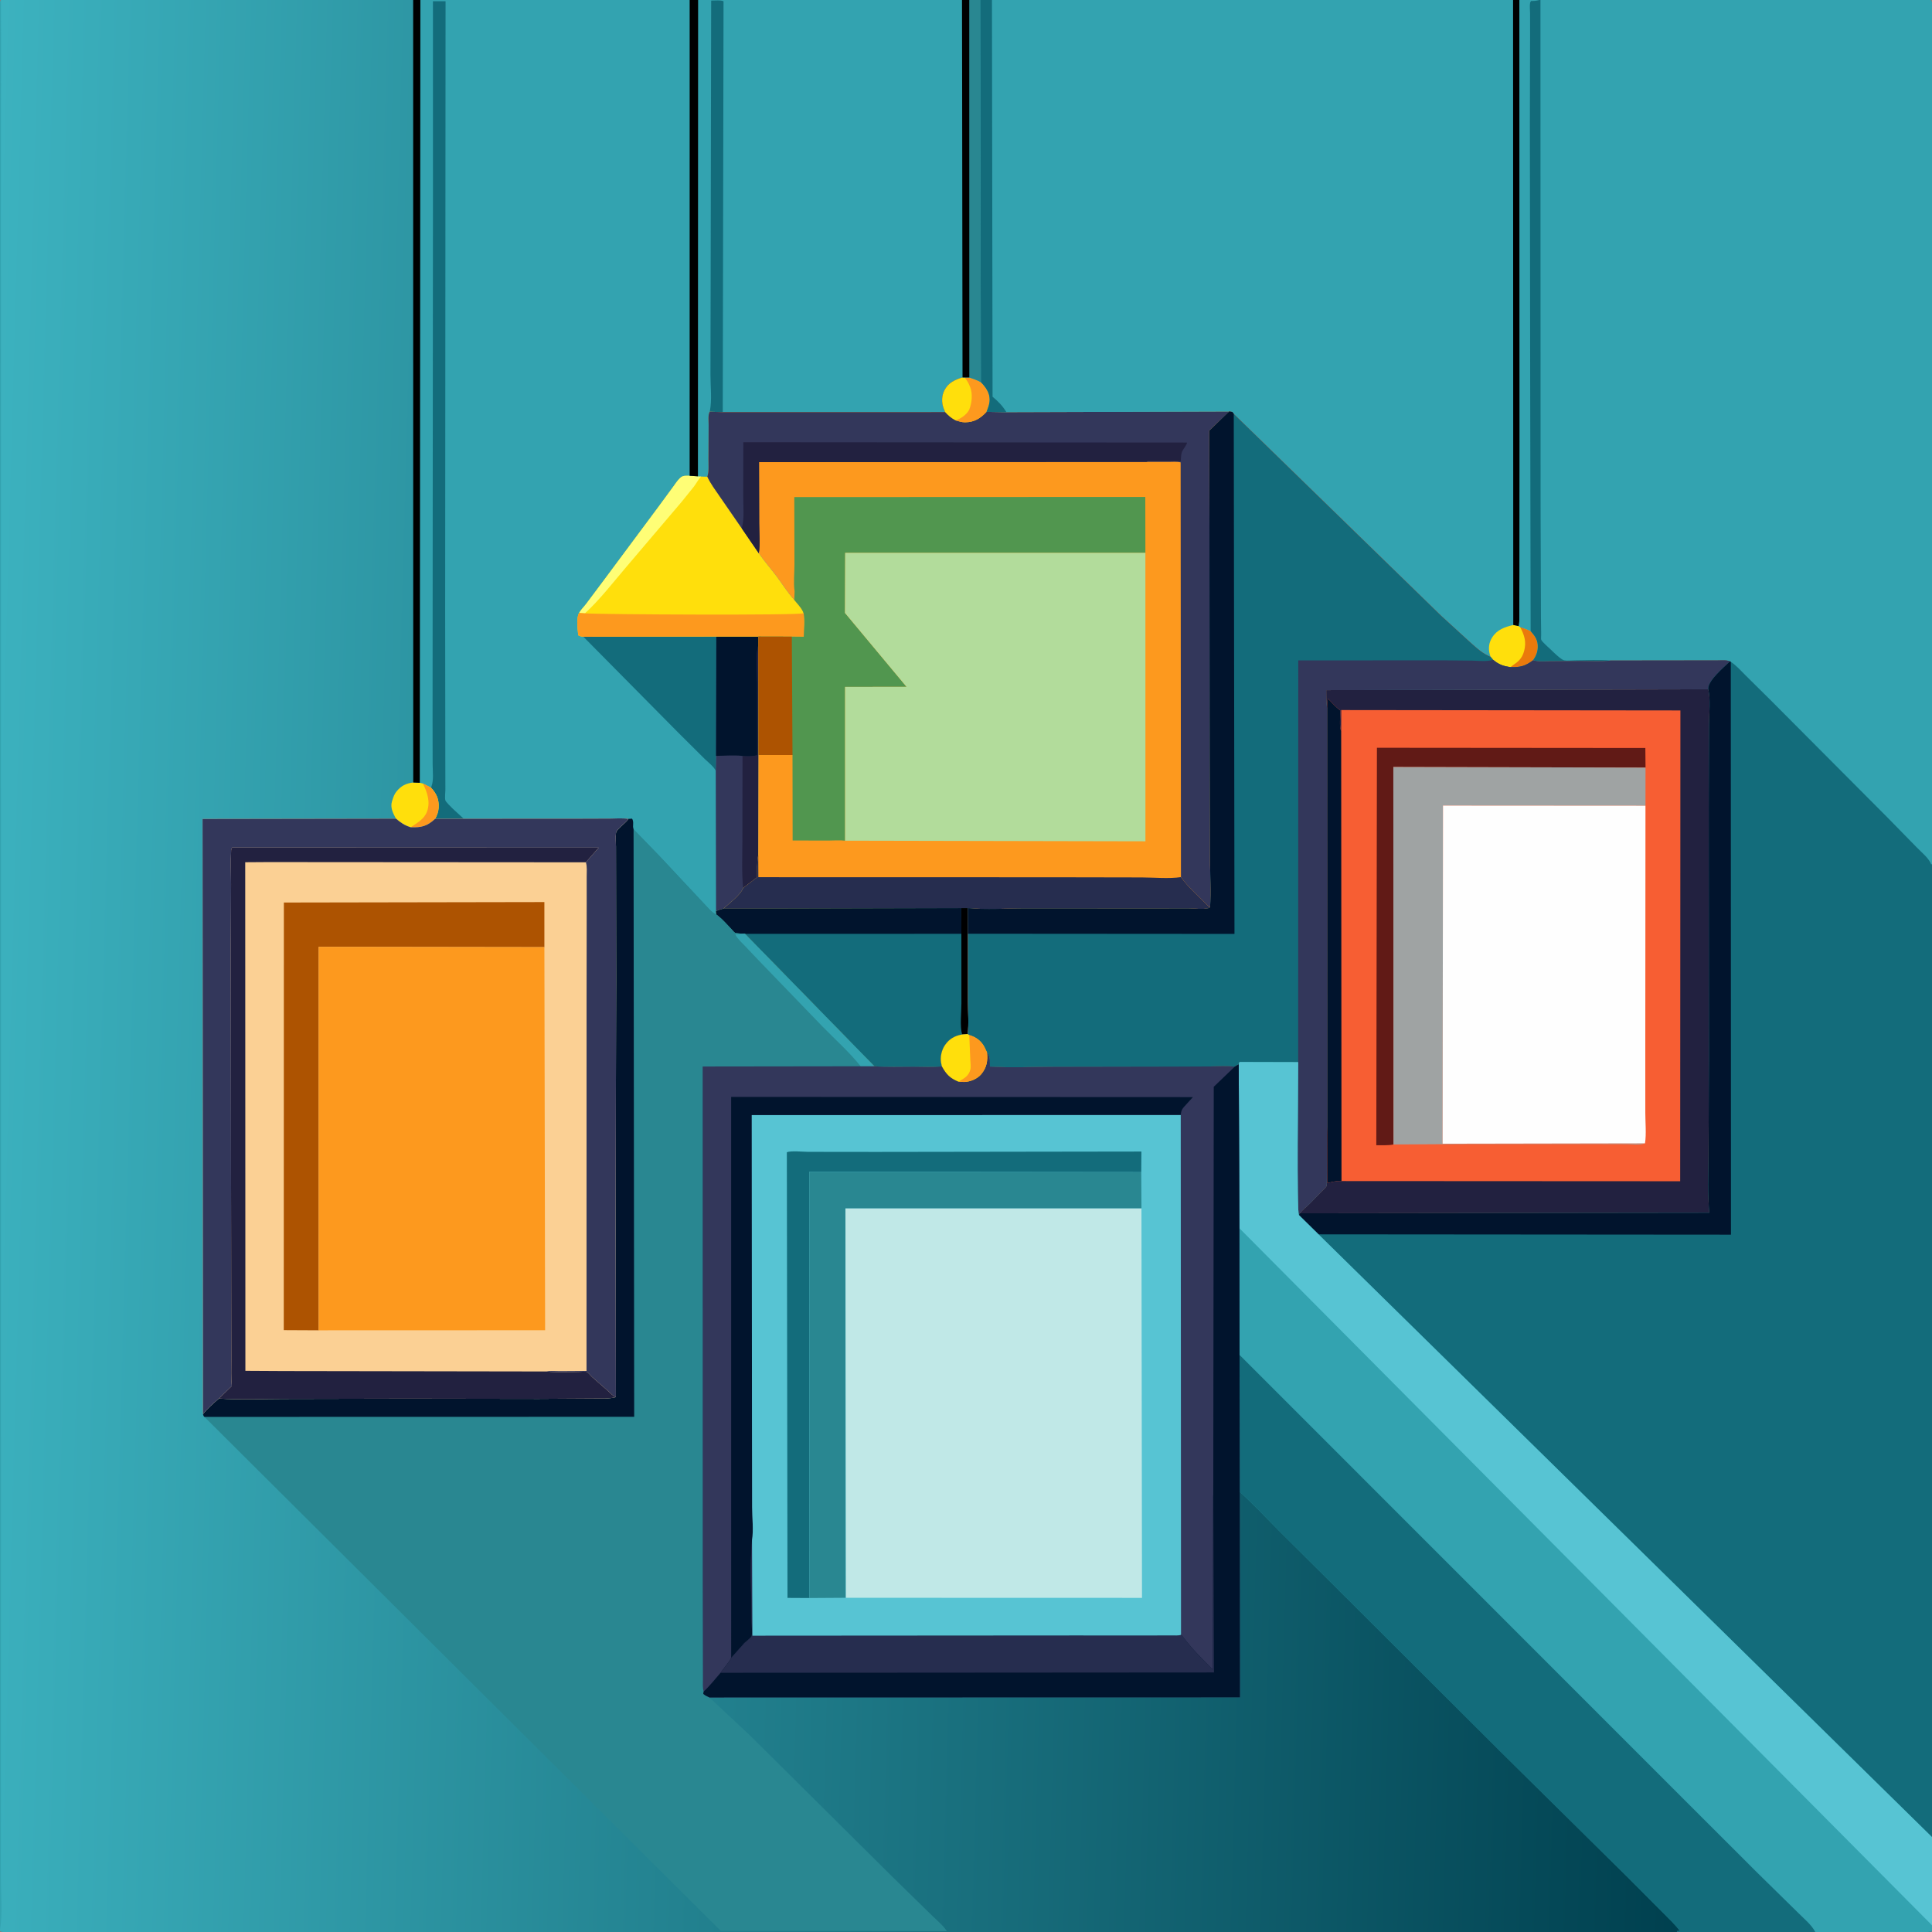
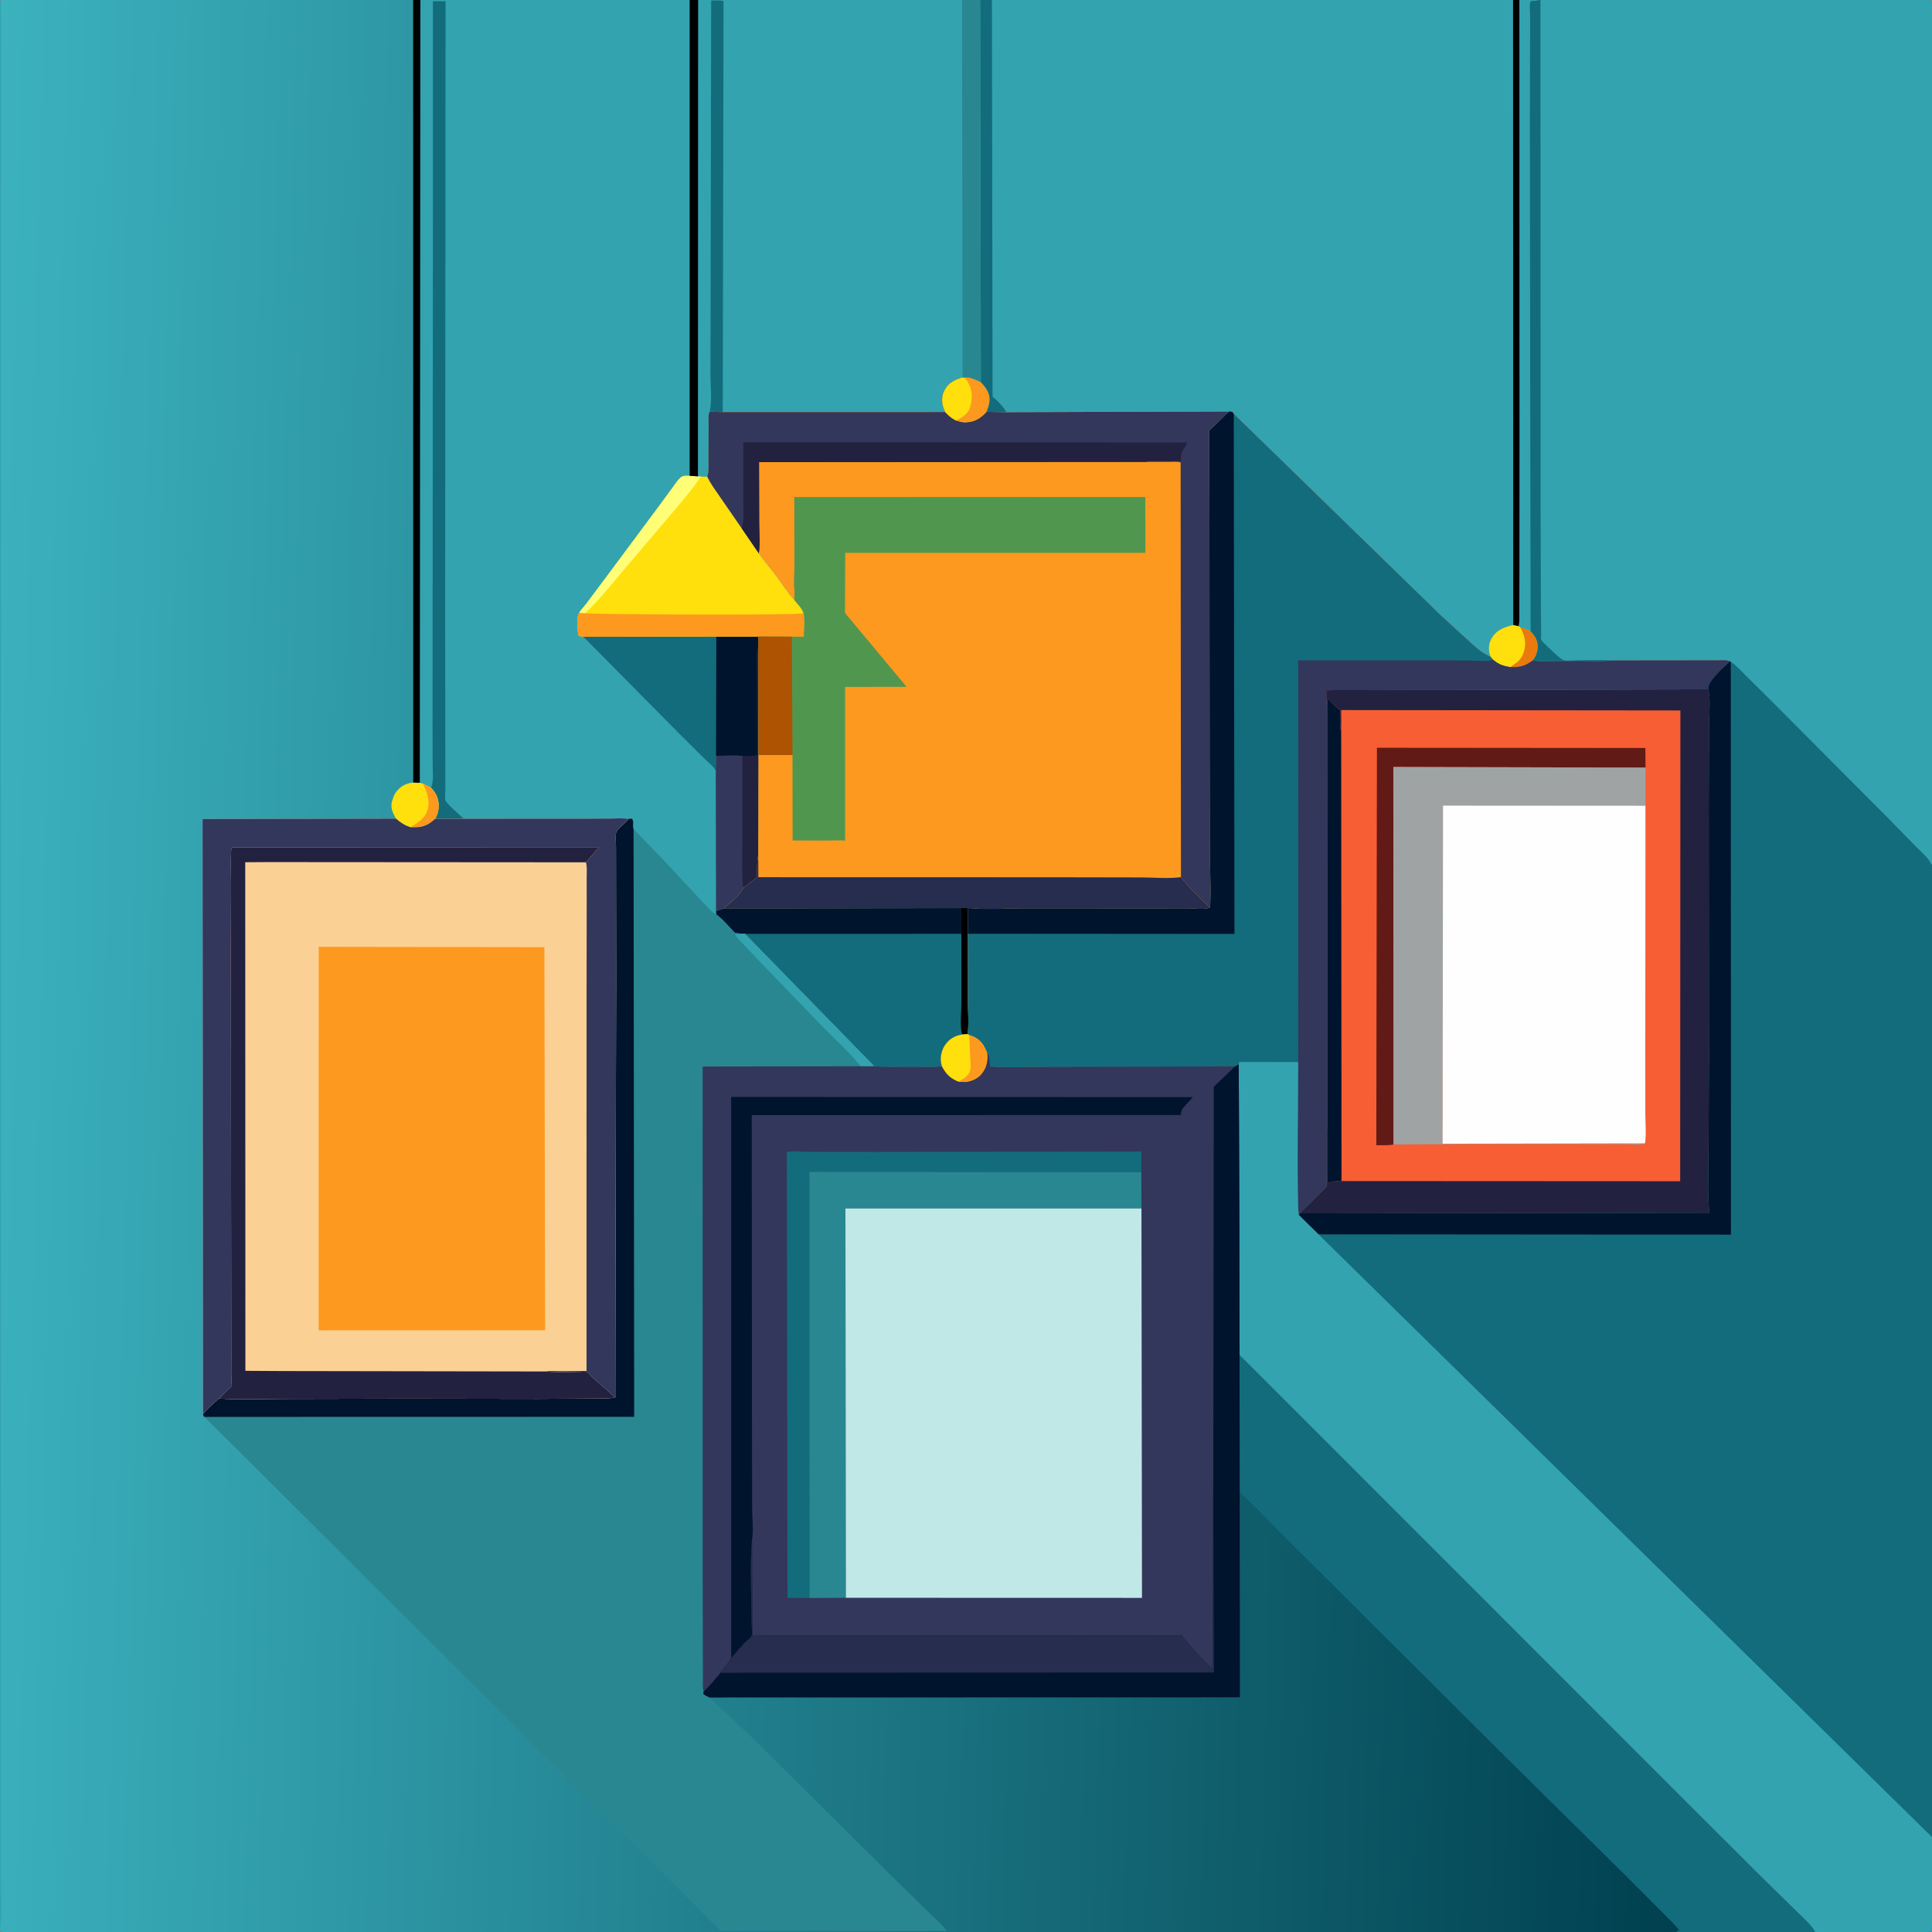
<svg xmlns="http://www.w3.org/2000/svg" version="1.1" style="display: block;" viewBox="0 0 2048 2048" width="1024" height="1024">
  <rect x="0" y="0" width="2048" height="2048" fill="#808080" stroke="none" />
  <defs>
    <linearGradient id="Gradient1" gradientUnits="userSpaceOnUse" x1="1806.21" y1="1067.67" x2="-27.281" y2="1016.66">
      <stop class="stop0" offset="0" stop-opacity="1" stop-color="rgb(0,64,79)" />
      <stop class="stop1" offset="1" stop-opacity="1" stop-color="rgb(60,178,191)" />
    </linearGradient>
  </defs>
  <path transform="translate(0,0)" fill="rgb(51,163,176)" d="M 0 2046.25 L -0.066 448.042 L -0.067 119.31 L -0.063 35.147 L -0.066 12.27 C -0.066 8.266 -0.681 3.714 1 0 L 437.962 0 L 445.61 0 L 731.073 0 L 740.033 0 L 1019.78 0 L 1027.46 0 L 1039.02 0 L 1051.5 0 L 1603.91 0 L 1610.73 0 L 1631.75 0 L 1632.94 0 L 2047 0 C 2047.64 1.423 2048.02 2.638 2048.06 4.215 L 2048.07 103.026 L 2048.07 303.523 L 2048 909.326 L 2048 916.172 L 2048 1945.25 L 2048 1947.4 L 2048 1948.36 L 2048 2033.4 L 2048 2040.86 L 2048 2047 C 2044.57 2048.55 2040.8 2048.07 2037.12 2048.07 L 2016.47 2048.07 L 1924.78 2048 L 1924.25 2048 L 1922.82 2048 L 1777.73 2048 L 1008.14 2048 L 765 2048 L 211.452 2048.07 L 56.842 2048.07 L 17.061 2048.06 C 12.017 2048.06 4.627 2049.09 0 2047 L 0 2046.25 z" />
  <path transform="translate(0,0)" fill="rgb(19,108,123)" d="M 618.453 675.011 L 759.297 674.752 L 758.997 801.254 L 758.738 817.025 C 756.662 812.616 750.434 807.864 746.891 804.371 L 719.404 777.049 L 618.453 675.011 z" />
  <path transform="translate(0,0)" fill="rgb(19,108,123)" d="M 456.811 834.878 L 457.433 833.45 C 459.873 827.226 458.63 817.095 458.62 810.345 L 458.537 765.279 L 458.663 586.402 L 458.953 208.741 L 458.931 1.298 L 472.31 1.336 L 471.893 647.947 L 472.06 804.421 L 472.119 837.5 C 472.121 840.499 471.373 845.506 472.064 848.282 C 472.513 850.085 478.722 855.992 480.214 857.5 L 491.592 867.908 L 461.312 867.929 C 463.251 864.22 464.671 860.738 464.925 856.513 C 465.477 847.322 462.962 841.709 456.811 834.878 z" />
  <path transform="translate(0,0)" fill="rgb(51,55,91)" d="M 759.297 674.752 L 803.829 674.768 L 803.736 684.406 L 803.986 800.318 L 803.767 906.447 L 803.598 907.268 C 802.226 914.588 802.729 922.664 802.654 930.119 L 801.148 931.051 L 787.777 941.266 C 785.298 948.543 772.753 957.783 766.854 963.245 C 764.233 964.049 761.513 964.716 759.033 965.889 L 758.738 817.025 L 758.997 801.254 L 759.297 674.752 z" />
  <path transform="translate(0,0)" fill="rgb(34,33,64)" d="M 787.101 801.333 C 791.73 801.811 798.278 801.852 802.734 800.535 L 802.634 723.947 C 802.617 712.125 800.596 695.635 803.736 684.406 L 803.986 800.318 L 803.767 906.447 L 803.598 907.268 C 802.226 914.588 802.729 922.664 802.654 930.119 L 801.148 931.051 L 787.777 941.266 C 786.085 924.883 786.992 907.723 786.968 891.226 L 787.101 801.333 z" />
  <path transform="translate(0,0)" fill="rgb(1,20,45)" d="M 759.297 674.752 L 803.829 674.768 L 803.736 684.406 C 800.596 695.635 802.617 712.125 802.634 723.947 L 802.734 800.535 C 798.278 801.852 791.73 801.811 787.101 801.333 C 778.132 800.247 768.086 801.204 758.997 801.254 L 759.297 674.752 z" />
  <path transform="translate(0,0)" fill="rgb(255,223,12)" d="M 731.052 504.33 L 739.844 504.914 L 743.241 504.974 L 749.777 505.158 C 753.229 512.855 758.748 519.952 763.461 526.937 L 786.337 560.093 L 804.372 586.449 C 810.281 595.071 817.306 602.979 823.571 611.365 C 829.598 619.432 835.137 628.494 841.975 635.865 C 845.17 639.86 850.46 645.183 851.9 650.043 C 853.39 657.841 852.227 667.017 852.012 674.976 L 839.363 674.851 L 803.829 674.768 L 759.297 674.752 L 618.453 675.011 C 616.265 674.84 614.993 674.546 613.059 673.5 L 612.816 671.816 C 612.121 666.637 610.924 653.661 613.925 649.732 C 615.621 646.535 619.045 643.186 621.286 640.25 L 638.25 617.599 L 698.03 537.22 L 713.08 516.721 C 715.468 513.509 718.169 509.167 721.151 506.5 C 724.229 503.747 727.117 504.468 731.052 504.33 z" />
  <path transform="translate(0,0)" fill="rgb(255,254,118)" d="M 731.052 504.33 L 739.844 504.914 L 743.241 504.974 C 740.284 508.293 738.276 512.123 735.676 515.694 L 722.78 531.705 L 664.167 600.694 C 649.949 617.278 636.138 635.407 620.066 650.165 L 613.925 649.732 C 615.621 646.535 619.045 643.186 621.286 640.25 L 638.25 617.599 L 698.03 537.22 L 713.08 516.721 C 715.468 513.509 718.169 509.167 721.151 506.5 C 724.229 503.747 727.117 504.468 731.052 504.33 z" />
  <path transform="translate(0,0)" fill="rgb(253,153,30)" d="M 613.925 649.732 L 620.066 650.165 C 637.349 651.408 847.8 652.447 851.9 650.043 C 853.39 657.841 852.227 667.017 852.012 674.976 L 839.363 674.851 L 803.829 674.768 L 759.297 674.752 L 618.453 675.011 C 616.265 674.84 614.993 674.546 613.059 673.5 L 612.816 671.816 C 612.121 666.637 610.924 653.661 613.925 649.732 z" />
  <path transform="translate(0,0)" fill="rgb(51,163,176)" d="M 731.073 0 L 740.033 0 L 1019.78 0 L 1020.36 400.025 C 1012.27 402.577 1005.37 405.538 1001.22 413.55 C 998.119 419.53 997.945 426.378 1000.23 432.646 L 1001.86 436.822 L 766.145 436.861 L 752.326 436.443 C 750.332 439.559 751.194 446.37 751.174 450.199 L 751.006 487.163 C 750.97 492.551 751.674 500.135 749.777 505.158 L 743.241 504.974 L 739.844 504.914 L 731.052 504.33 L 731.073 0 z" />
  <path transform="translate(0,0)" fill="rgb(0,0,0)" d="M 731.073 0 L 740.033 0 L 739.844 504.914 L 731.052 504.33 L 731.073 0 z" />
  <path transform="translate(0,0)" fill="rgb(19,108,123)" d="M 752.326 436.443 L 752.505 435.639 C 754.857 423.917 753.07 409.155 753.119 396.995 L 753.308 302.415 L 753.863 0.598 C 756.597 0.638 765.222 -0.1 766.98 1.423 L 766.145 436.861 L 752.326 436.443 z" />
  <path transform="translate(0,0)" fill="rgb(253,153,30)" d="M 1020.36 400.025 L 1022.51 400.065 L 1027.51 400.122 C 1031.72 401.584 1035.88 402.893 1039.76 405.117 C 1044.8 410.228 1049.08 416.078 1049.09 423.586 C 1049.1 427.96 1047.72 431.523 1046.16 435.529 L 1045.77 436.57 L 1066.83 436.916 L 1303 436.179 L 1281.91 456.527 L 1282.39 804.774 L 1282.64 911.063 C 1282.7 927.472 1284.28 945.596 1282.68 961.837 C 1281.91 962.357 1281.5 962.716 1280.48 962.904 C 1274.39 964.023 1266.08 963.001 1259.81 963.006 L 1209.46 963.052 L 1085.8 962.976 C 1066.27 962.95 1045.38 964.453 1025.98 962.608 L 1026.03 989.792 L 1026.04 1061.88 C 1026.04 1072.88 1027.18 1085.25 1025.77 1096.11 L 1019.85 1096.63 C 1012.18 1097.92 1006.41 1101.2 1001.88 1107.62 C 998.273 1112.74 996.38 1120.49 997.629 1126.66 L 997.85 1127.67 L 998.192 1129.34 L 998.449 1130.42 C 988.558 1131.44 978.172 1130.77 968.206 1130.77 C 954.466 1130.77 940.529 1131.32 926.834 1130.32 L 789.689 989.903 L 788.827 989.839 C 786.619 989.575 780.87 989.643 779.113 988.779 C 778.1 988.281 775.745 985.315 774.827 984.374 C 770.404 979.837 765.971 974.569 760.959 970.704 L 759.353 969.495 L 759.033 965.889 C 761.513 964.716 764.233 964.049 766.854 963.245 C 772.753 957.783 785.298 948.543 787.777 941.266 L 801.148 931.051 L 802.654 930.119 C 802.729 922.664 802.226 914.588 803.598 907.268 L 803.767 906.447 L 803.986 800.318 L 803.736 684.406 L 803.829 674.768 L 839.363 674.851 L 852.012 674.976 C 852.227 667.017 853.39 657.841 851.9 650.043 C 850.46 645.183 845.17 639.86 841.975 635.865 C 835.137 628.494 829.598 619.432 823.571 611.365 C 817.306 602.979 810.281 595.071 804.372 586.449 L 786.337 560.093 L 763.461 526.937 C 758.748 519.952 753.229 512.855 749.777 505.158 C 751.674 500.135 750.97 492.551 751.006 487.163 L 751.174 450.199 C 751.194 446.37 750.332 439.559 752.326 436.443 L 766.145 436.861 L 1001.86 436.822 L 1000.23 432.646 C 997.945 426.378 998.119 419.53 1001.22 413.55 C 1005.37 405.538 1012.27 402.577 1020.36 400.025 z" />
  <path transform="translate(0,0)" fill="rgb(38,45,79)" d="M 787.777 941.266 L 801.148 931.051 L 802.654 930.119 C 802.729 922.664 802.226 914.588 803.598 907.268 L 803.767 906.447 L 803.884 929.87 L 1118.59 929.943 L 1210.35 930.113 C 1223.55 930.134 1238.94 931.67 1251.86 929.787 C 1260.07 941.263 1271.19 950.606 1280.97 960.686 C 1281.93 961.679 1281.43 961.332 1282.68 961.837 C 1281.91 962.357 1281.5 962.716 1280.48 962.904 C 1274.39 964.023 1266.08 963.001 1259.81 963.006 L 1209.46 963.052 L 1085.8 962.976 C 1066.27 962.95 1045.38 964.453 1025.98 962.608 L 1019.02 962.633 L 766.854 963.245 C 772.753 957.783 785.298 948.543 787.777 941.266 z" />
  <path transform="translate(0,0)" fill="rgb(19,108,123)" d="M 1019.02 962.633 L 1025.98 962.608 L 1026.03 989.792 L 1026.04 1061.88 C 1026.04 1072.88 1027.18 1085.25 1025.77 1096.11 L 1019.85 1096.63 C 1012.18 1097.92 1006.41 1101.2 1001.88 1107.62 C 998.273 1112.74 996.38 1120.49 997.629 1126.66 L 997.85 1127.67 L 998.192 1129.34 L 998.449 1130.42 C 988.558 1131.44 978.172 1130.77 968.206 1130.77 C 954.466 1130.77 940.529 1131.32 926.834 1130.32 L 789.689 989.903 L 788.827 989.839 C 786.619 989.575 780.87 989.643 779.113 988.779 C 778.1 988.281 775.745 985.315 774.827 984.374 C 770.404 979.837 765.971 974.569 760.959 970.704 L 759.353 969.495 L 759.033 965.889 C 761.513 964.716 764.233 964.049 766.854 963.245 L 1019.02 962.633 z" />
  <path transform="translate(0,0)" fill="rgb(0,0,0)" d="M 1019.02 962.633 L 1025.98 962.608 L 1026.03 989.792 L 1026.04 1061.88 C 1026.04 1072.88 1027.18 1085.25 1025.77 1096.11 L 1019.85 1096.63 C 1017.38 1087.28 1019.16 1073.37 1019.14 1063.64 L 1019.1 989.892 L 1019.02 962.633 z" />
  <path transform="translate(0,0)" fill="rgb(1,20,45)" d="M 766.854 963.245 L 1019.02 962.633 L 1019.1 989.892 L 789.689 989.903 L 788.827 989.839 C 786.619 989.575 780.87 989.643 779.113 988.779 C 778.1 988.281 775.745 985.315 774.827 984.374 C 770.404 979.837 765.971 974.569 760.959 970.704 L 759.353 969.495 L 759.033 965.889 C 761.513 964.716 764.233 964.049 766.854 963.245 z" />
  <path transform="translate(0,0)" fill="rgb(81,150,79)" d="M 842.304 626.732 C 840.96 618.092 842.184 606.855 842.154 597.93 L 841.976 526.935 L 1214.06 526.775 L 1214.17 586.053 L 895.938 586.048 L 895.711 649.728 L 961.022 728.087 L 895.846 728.169 L 895.839 891.155 C 890.109 890.415 883.474 891.057 877.66 891.042 L 840.222 890.945 L 840.09 800.358 L 803.986 800.318 L 803.736 684.406 L 803.829 674.768 L 839.363 674.851 L 852.012 674.976 C 852.227 667.017 853.39 657.841 851.9 650.043 C 850.46 645.183 845.17 639.86 841.975 635.865 L 842.304 626.732 z" />
  <path transform="translate(0,0)" fill="rgb(173,83,1)" d="M 803.829 674.768 L 839.363 674.851 L 840.09 800.358 L 803.986 800.318 L 803.736 684.406 L 803.829 674.768 z" />
  <path transform="translate(0,0)" fill="rgb(51,55,91)" d="M 1020.36 400.025 L 1022.51 400.065 L 1027.51 400.122 C 1031.72 401.584 1035.88 402.893 1039.76 405.117 C 1044.8 410.228 1049.08 416.078 1049.09 423.586 C 1049.1 427.96 1047.72 431.523 1046.16 435.529 L 1045.77 436.57 L 1066.83 436.916 L 1303 436.179 L 1281.91 456.527 L 1282.39 804.774 L 1282.64 911.063 C 1282.7 927.472 1284.28 945.596 1282.68 961.837 C 1281.43 961.332 1281.93 961.679 1280.97 960.686 C 1271.19 950.606 1260.07 941.263 1251.86 929.787 L 1251.53 490.148 C 1247.61 489.111 1242.69 489.636 1238.59 489.631 L 1215.23 489.615 L 804.588 489.903 L 804.773 555.08 C 804.801 565.107 805.944 576.655 804.372 586.449 L 786.337 560.093 L 763.461 526.937 C 758.748 519.952 753.229 512.855 749.777 505.158 C 751.674 500.135 750.97 492.551 751.006 487.163 L 751.174 450.199 C 751.194 446.37 750.332 439.559 752.326 436.443 L 766.145 436.861 L 1001.86 436.822 L 1000.23 432.646 C 997.945 426.378 998.119 419.53 1001.22 413.55 C 1005.37 405.538 1012.27 402.577 1020.36 400.025 z" />
  <path transform="translate(0,0)" fill="rgb(255,223,12)" d="M 1020.36 400.025 L 1022.51 400.065 L 1027.51 400.122 C 1031.72 401.584 1035.88 402.893 1039.76 405.117 C 1044.8 410.228 1049.08 416.078 1049.09 423.586 C 1049.1 427.96 1047.72 431.523 1046.16 435.529 L 1045.77 436.57 C 1039.22 443.501 1032.91 447.571 1023.01 447.653 C 1019.62 447.681 1016.04 446.524 1012.81 445.568 C 1008.25 443.122 1005.38 440.664 1001.86 436.822 L 1000.23 432.646 C 997.945 426.378 998.119 419.53 1001.22 413.55 C 1005.37 405.538 1012.27 402.577 1020.36 400.025 z" />
  <path transform="translate(0,0)" fill="rgb(253,153,30)" d="M 1022.51 400.065 L 1027.51 400.122 C 1031.72 401.584 1035.88 402.893 1039.76 405.117 C 1044.8 410.228 1049.08 416.078 1049.09 423.586 C 1049.1 427.96 1047.72 431.523 1046.16 435.529 L 1045.77 436.57 C 1039.22 443.501 1032.91 447.571 1023.01 447.653 C 1019.62 447.681 1016.04 446.524 1012.81 445.568 L 1014.89 444.863 C 1019.54 443.146 1025.73 438.508 1027.57 433.792 C 1030.24 426.965 1031.17 417.559 1028.5 410.612 L 1028.05 409.5 C 1026.64 405.814 1024.94 403.195 1022.51 400.065 z" />
  <path transform="translate(0,0)" fill="rgb(34,33,64)" d="M 786.337 560.093 C 789.26 549.706 787.817 536.359 787.842 525.483 L 787.939 468.788 L 1258.23 469.104 C 1258.53 471.208 1253.86 476.44 1252.91 479.055 C 1252.02 481.527 1251.95 484.546 1251.77 487.156 L 1251.66 488.817 L 1217 488.81 L 1215.23 489.615 L 804.588 489.903 L 804.773 555.08 C 804.801 565.107 805.944 576.655 804.372 586.449 L 786.337 560.093 z" />
-   <path transform="translate(0,0)" fill="rgb(178,220,155)" d="M 895.711 649.728 L 895.938 586.048 L 1214.17 586.053 L 1214.2 891.814 L 895.839 891.155 L 895.846 728.169 L 961.022 728.087 L 895.711 649.728 z" />
  <path transform="translate(0,0)" fill="rgb(51,163,176)" d="M 1019.78 0 L 1027.46 0 L 1039.02 0 L 1051.5 0 L 1603.91 0 L 1610.73 0 L 1631.75 0 L 1630.85 0.218 C 1628.09 0.864 1625.83 1.115 1623 1.052 C 1622.49 1.756 1622.2 2.046 1621.99 3 C 1621.33 5.998 1621.93 10.525 1621.93 13.728 L 1621.95 37.176 L 1621.73 131.286 L 1622.04 396.994 L 1622.53 669.015 C 1627.51 674.64 1630.38 678.694 1630.07 686.421 C 1629.86 691.64 1628.03 695.689 1625.1 699.909 C 1616.85 706.132 1611.54 707.454 1601.19 707.203 C 1593.51 706.173 1588.73 704.464 1582.79 699.469 L 1580.07 696.235 L 1578.09 695.3 C 1569.86 691.579 1562.69 684.543 1556.02 678.579 L 1527.59 652.591 L 1307.84 438.715 L 1306.35 436.65 L 1303 436.179 L 1066.83 436.916 L 1045.77 436.57 L 1046.16 435.529 C 1047.72 431.523 1049.1 427.96 1049.09 423.586 C 1049.08 416.078 1044.8 410.228 1039.76 405.117 C 1035.88 402.893 1031.72 401.584 1027.51 400.122 L 1022.51 400.065 L 1020.36 400.025 L 1019.78 0 z" />
  <path transform="translate(0,0)" fill="rgb(255,223,12)" d="M 1604.12 662.51 L 1610.01 663.733 L 1611.43 664.706 C 1615.19 665.986 1619.03 667.108 1622.53 669.015 C 1627.51 674.64 1630.38 678.694 1630.07 686.421 C 1629.86 691.64 1628.03 695.689 1625.1 699.909 C 1616.85 706.132 1611.54 707.454 1601.19 707.203 C 1593.51 706.173 1588.73 704.464 1582.79 699.469 L 1580.07 696.235 L 1579.19 693.533 C 1577.56 687.268 1578.25 681.296 1581.71 675.788 C 1586.95 667.419 1595.04 664.686 1604.12 662.51 z" />
  <path transform="translate(0,0)" fill="rgb(234,122,12)" d="M 1611.43 664.706 C 1615.19 665.986 1619.03 667.108 1622.53 669.015 C 1627.51 674.64 1630.38 678.694 1630.07 686.421 C 1629.86 691.64 1628.03 695.689 1625.1 699.909 C 1616.85 706.132 1611.54 707.454 1601.19 707.203 L 1603.18 705.613 C 1609.41 701.41 1613.35 698.119 1615.5 690.561 C 1618.33 680.641 1615.95 673.321 1611.43 664.706 z" />
  <path transform="translate(0,0)" fill="rgb(0,0,0)" d="M 1603.91 0 L 1610.73 0 L 1610.94 468.488 L 1610.8 608.262 L 1610.54 644.866 C 1610.48 650.936 1611.01 657.763 1610.01 663.733 L 1604.12 662.51 L 1603.91 0 z" />
  <path transform="translate(0,0)" fill="rgb(19,108,123)" d="M 1039.02 0 L 1051.5 0 L 1052.16 420.564 C 1058.11 425.383 1062.84 430.305 1066.83 436.916 L 1045.77 436.57 L 1046.16 435.529 C 1047.72 431.523 1049.1 427.96 1049.09 423.586 C 1049.08 416.078 1044.8 410.228 1039.76 405.117 L 1039.02 0 z" />
  <path transform="translate(0,0)" fill="rgb(51,163,176)" d="M 1610.73 0 L 1631.75 0 L 1630.85 0.218 C 1628.09 0.864 1625.83 1.115 1623 1.052 C 1622.49 1.756 1622.2 2.046 1621.99 3 C 1621.33 5.998 1621.93 10.525 1621.93 13.728 L 1621.95 37.176 L 1621.73 131.286 L 1622.04 396.994 L 1622.53 669.015 C 1619.03 667.108 1615.19 665.986 1611.43 664.706 L 1610.01 663.733 C 1611.01 657.763 1610.48 650.936 1610.54 644.866 L 1610.8 608.262 L 1610.94 468.488 L 1610.73 0 z" />
  <path transform="translate(0,0)" fill="rgb(41,135,145)" d="M 1019.78 0 L 1027.46 0 L 1039.02 0 L 1039.76 405.117 C 1035.88 402.893 1031.72 401.584 1027.51 400.122 L 1022.51 400.065 L 1020.36 400.025 L 1019.78 0 z" />
-   <path transform="translate(0,0)" fill="rgb(0,0,0)" d="M 1019.78 0 L 1027.46 0 L 1027.51 400.122 L 1022.51 400.065 L 1020.36 400.025 L 1019.78 0 z" />
  <path transform="translate(0,0)" fill="rgb(51,163,176)" d="M 1631.75 0 L 1632.94 0 L 2047 0 C 2047.64 1.423 2048.02 2.638 2048.06 4.215 L 2048.07 103.026 L 2048.07 303.523 L 2048 909.326 L 2048 916.172 L 2047.1 916.132 C 2044.64 909.683 2036.93 903.509 2032.09 898.534 L 2000.96 866.742 L 1876.66 741.924 L 1850.61 716.14 C 1845.63 711.205 1840.61 705.379 1834.71 701.6 L 1833.86 701.082 C 1830.05 699.451 1824.98 700.073 1820.85 700.07 L 1795.81 700.101 L 1707.18 700.21 C 1696.95 701.65 1685.13 700.654 1674.72 700.745 L 1643.87 700.967 C 1637.77 701.007 1630.95 701.775 1625.1 699.909 C 1628.03 695.689 1629.86 691.64 1630.07 686.421 C 1630.38 678.694 1627.51 674.64 1622.53 669.015 L 1622.04 396.994 L 1621.73 131.286 L 1621.95 37.176 L 1621.93 13.728 C 1621.93 10.525 1621.33 5.998 1621.99 3 C 1622.2 2.046 1622.49 1.756 1623 1.052 C 1625.83 1.115 1628.09 0.864 1630.85 0.218 L 1631.75 0 z" />
  <path transform="translate(0,0)" fill="rgb(19,108,123)" d="M 1631.75 0 L 1632.94 0 L 1633.07 533 L 1633.46 654.571 L 1633.7 672.737 C 1633.72 674.118 1633.35 677.15 1633.78 678.235 C 1634.66 680.428 1642.26 686.987 1644.13 688.829 C 1646.64 691.298 1654.84 699.325 1658.1 699.969 C 1661.35 700.611 1666.24 699.966 1669.63 699.965 C 1681.88 699.963 1695.04 698.969 1707.18 700.21 C 1696.95 701.65 1685.13 700.654 1674.72 700.745 L 1643.87 700.967 C 1637.77 701.007 1630.95 701.775 1625.1 699.909 C 1628.03 695.689 1629.86 691.64 1630.07 686.421 C 1630.38 678.694 1627.51 674.64 1622.53 669.015 L 1622.04 396.994 L 1621.73 131.286 L 1621.95 37.176 L 1621.93 13.728 C 1621.93 10.525 1621.33 5.998 1621.99 3 C 1622.2 2.046 1622.49 1.756 1623 1.052 C 1625.83 1.115 1628.09 0.864 1630.85 0.218 L 1631.75 0 z" />
  <path transform="translate(0,0)" fill="rgb(247,94,51)" d="M 1303 436.179 L 1306.35 436.65 L 1307.84 438.715 L 1527.59 652.591 L 1556.02 678.579 C 1562.69 684.543 1569.86 691.579 1578.09 695.3 L 1580.07 696.235 L 1582.79 699.469 C 1588.73 704.464 1593.51 706.173 1601.19 707.203 C 1611.54 707.454 1616.85 706.132 1625.1 699.909 C 1630.95 701.775 1637.77 701.007 1643.87 700.967 L 1674.72 700.745 C 1685.13 700.654 1696.95 701.65 1707.18 700.21 L 1795.81 700.101 L 1820.85 700.07 C 1824.98 700.073 1830.05 699.451 1833.86 701.082 C 1827.51 707.212 1810.9 721.075 1810.82 729.763 L 1810.83 730.659 C 1813.52 741.053 1811.67 756.859 1811.68 767.858 L 1811.36 856.095 L 1811.59 1122.95 L 1811.08 1224.96 C 1811 1244.98 1810.02 1265.68 1811.97 1285.61 L 1377.93 1286.17 L 1376.88 1288.02 C 1374.43 1283.48 1376.1 1145.4 1376.12 1125.95 L 1314 1125.79 C 1313.08 1127.83 1313.25 1126.97 1313.1 1128.28 L 1308.81 1130.76 C 1300.3 1129.83 1291.63 1130.37 1283.08 1130.48 L 1244.23 1130.66 L 1117.14 1130.89 C 1094.72 1130.93 1071.65 1132.05 1049.3 1130.68 C 1049.18 1126.41 1049.69 1120.98 1047.33 1117.25 L 1046.23 1115.61 L 1043.52 1109.89 C 1039.98 1103.25 1034.58 1099.35 1027.46 1097.24 L 1025.77 1096.11 C 1027.18 1085.25 1026.04 1072.88 1026.04 1061.88 L 1026.03 989.792 L 1025.98 962.608 C 1045.38 964.453 1066.27 962.95 1085.8 962.976 L 1209.46 963.052 L 1259.81 963.006 C 1266.08 963.001 1274.39 964.023 1280.48 962.904 C 1281.5 962.716 1281.91 962.357 1282.68 961.837 C 1284.28 945.596 1282.7 927.472 1282.64 911.063 L 1282.39 804.774 L 1281.91 456.527 L 1303 436.179 z" />
  <path transform="translate(0,0)" fill="rgb(1,20,45)" d="M 1406.78 750.526 C 1406.89 748.424 1406.66 742.061 1408 740.834 C 1412.13 745.137 1416.14 749.592 1420.89 753.228 C 1420.88 757.821 1419.48 771.519 1421.71 774.755 L 1422.05 1251.98 C 1416.76 1251.61 1412.05 1252.9 1406.97 1254.14 L 1406.84 1193.85 L 1406.78 750.526 z" />
  <path transform="translate(0,0)" fill="rgb(97,26,22)" d="M 1477.15 1213.19 C 1471.55 1214.39 1464.71 1213.89 1458.94 1214.01 L 1459.6 792.657 L 1744.14 792.895 L 1744.33 813.679 L 1477 813.03 L 1477.15 1213.19 z" />
  <path transform="translate(0,0)" fill="rgb(159,163,163)" d="M 1477.15 1213.19 L 1477 813.03 L 1744.33 813.679 L 1744.27 854.076 L 1529.64 853.942 L 1529.22 1212.38 L 1743.77 1211.99 C 1738.9 1213.96 1730.36 1212.84 1725.05 1212.84 L 1679.1 1212.72 L 1551.37 1212.77 L 1477.15 1213.19 z" />
  <path transform="translate(0,0)" fill="rgb(34,33,64)" d="M 1810.83 730.659 C 1813.52 741.053 1811.67 756.859 1811.68 767.858 L 1811.36 856.095 L 1811.59 1122.95 L 1811.08 1224.96 C 1811 1244.98 1810.02 1265.68 1811.97 1285.61 L 1377.93 1286.17 C 1380.74 1282.29 1384.76 1279.39 1388.22 1276.09 L 1400.83 1263.01 C 1402.09 1261.67 1405.35 1258.94 1406.08 1257.42 C 1407.04 1255.42 1406.11 1202.18 1406.84 1193.85 L 1406.97 1254.14 C 1412.05 1252.9 1416.76 1251.61 1422.05 1251.98 L 1781.05 1252.17 L 1781.29 753.102 L 1421.76 752.698 L 1421.71 774.755 C 1419.48 771.519 1420.88 757.821 1420.89 753.228 C 1416.14 749.592 1412.13 745.137 1408 740.834 C 1406.66 742.061 1406.89 748.424 1406.78 750.526 C 1405.58 744.611 1405.99 737.661 1405.84 731.584 L 1810.83 730.659 z" />
  <path transform="translate(0,0)" fill="rgb(254,254,254)" d="M 1743.77 1211.99 L 1529.22 1212.38 L 1529.64 853.942 L 1744.27 854.076 L 1744.08 1109.5 L 1744.1 1179.74 C 1744.1 1190.04 1745.33 1201.9 1743.77 1211.99 z" />
  <path transform="translate(0,0)" fill="rgb(19,108,123)" d="M 1303 436.179 L 1306.35 436.65 L 1307.84 438.715 L 1527.59 652.591 L 1556.02 678.579 C 1562.69 684.543 1569.86 691.579 1578.09 695.3 L 1580.07 696.235 L 1582.79 699.469 C 1588.73 704.464 1593.51 706.173 1601.19 707.203 C 1611.54 707.454 1616.85 706.132 1625.1 699.909 C 1630.95 701.775 1637.77 701.007 1643.87 700.967 L 1674.72 700.745 C 1685.13 700.654 1696.95 701.65 1707.18 700.21 L 1795.81 700.101 L 1820.85 700.07 C 1824.98 700.073 1830.05 699.451 1833.86 701.082 C 1827.51 707.212 1810.9 721.075 1810.82 729.763 L 1810.83 730.659 L 1405.84 731.584 C 1405.99 737.661 1405.58 744.611 1406.78 750.526 L 1406.84 1193.85 C 1406.11 1202.18 1407.04 1255.42 1406.08 1257.42 C 1405.35 1258.94 1402.09 1261.67 1400.83 1263.01 L 1388.22 1276.09 C 1384.76 1279.39 1380.74 1282.29 1377.93 1286.17 L 1376.88 1288.02 C 1374.43 1283.48 1376.1 1145.4 1376.12 1125.95 L 1314 1125.79 C 1313.08 1127.83 1313.25 1126.97 1313.1 1128.28 L 1308.81 1130.76 C 1300.3 1129.83 1291.63 1130.37 1283.08 1130.48 L 1244.23 1130.66 L 1117.14 1130.89 C 1094.72 1130.93 1071.65 1132.05 1049.3 1130.68 C 1049.18 1126.41 1049.69 1120.98 1047.33 1117.25 L 1046.23 1115.61 L 1043.52 1109.89 C 1039.98 1103.25 1034.58 1099.35 1027.46 1097.24 L 1025.77 1096.11 C 1027.18 1085.25 1026.04 1072.88 1026.04 1061.88 L 1026.03 989.792 L 1025.98 962.608 C 1045.38 964.453 1066.27 962.95 1085.8 962.976 L 1209.46 963.052 L 1259.81 963.006 C 1266.08 963.001 1274.39 964.023 1280.48 962.904 C 1281.5 962.716 1281.91 962.357 1282.68 961.837 C 1284.28 945.596 1282.7 927.472 1282.64 911.063 L 1282.39 804.774 L 1281.91 456.527 L 1303 436.179 z" />
  <path transform="translate(0,0)" fill="rgb(1,20,45)" d="M 1303 436.179 L 1306.35 436.65 L 1307.84 438.715 L 1308.6 989.986 L 1026.03 989.792 L 1025.98 962.608 C 1045.38 964.453 1066.27 962.95 1085.8 962.976 L 1209.46 963.052 L 1259.81 963.006 C 1266.08 963.001 1274.39 964.023 1280.48 962.904 C 1281.5 962.716 1281.91 962.357 1282.68 961.837 C 1284.28 945.596 1282.7 927.472 1282.64 911.063 L 1282.39 804.774 L 1281.91 456.527 L 1303 436.179 z" />
  <path transform="translate(0,0)" fill="rgb(51,55,91)" d="M 1582.79 699.469 C 1588.73 704.464 1593.51 706.173 1601.19 707.203 C 1611.54 707.454 1616.85 706.132 1625.1 699.909 C 1630.95 701.775 1637.77 701.007 1643.87 700.967 L 1674.72 700.745 C 1685.13 700.654 1696.95 701.65 1707.18 700.21 L 1795.81 700.101 L 1820.85 700.07 C 1824.98 700.073 1830.05 699.451 1833.86 701.082 C 1827.51 707.212 1810.9 721.075 1810.82 729.763 L 1810.83 730.659 L 1405.84 731.584 C 1405.99 737.661 1405.58 744.611 1406.78 750.526 L 1406.84 1193.85 C 1406.11 1202.18 1407.04 1255.42 1406.08 1257.42 C 1405.35 1258.94 1402.09 1261.67 1400.83 1263.01 L 1388.22 1276.09 C 1384.76 1279.39 1380.74 1282.29 1377.93 1286.17 L 1376.88 1288.02 C 1374.43 1283.48 1376.1 1145.4 1376.12 1125.95 L 1376.22 700.056 L 1529.78 699.957 L 1560.78 700.279 C 1567.7 700.475 1575 701.351 1581.79 699.735 L 1582.79 699.469 z" />
  <path transform="translate(0,0)" fill="rgb(19,108,123)" d="M 1833.86 701.082 L 1834.71 701.6 C 1840.61 705.379 1845.63 711.205 1850.61 716.14 L 1876.66 741.924 L 2000.96 866.742 L 2032.09 898.534 C 2036.93 903.509 2044.64 909.683 2047.1 916.132 L 2048 916.172 L 2048 1945.25 L 2048 1947.4 L 2048 1948.36 L 2048 2033.4 L 2048 2040.86 L 2048 2047 C 2044.57 2048.55 2040.8 2048.07 2037.12 2048.07 L 2016.47 2048.07 L 1924.78 2048 L 1924.25 2048 L 1922.82 2048 L 1777.73 2048 L 1777.56 2046.98 L 1780.71 2046.86 C 1775.1 2039.38 1767.9 2032.85 1761.36 2026.17 L 1725.34 1989.99 L 1591.41 1857.66 L 1410.58 1677.18 L 1355.65 1622.59 C 1342 1608.83 1328.57 1594.31 1314.14 1581.39 L 1313.98 1436.28 L 1313.75 1301.91 L 1313.1 1128.28 C 1313.25 1126.97 1313.08 1127.83 1314 1125.79 L 1376.12 1125.95 C 1376.1 1145.4 1374.43 1283.48 1376.88 1288.02 L 1377.93 1286.17 L 1811.97 1285.61 C 1810.02 1265.68 1811 1244.98 1811.08 1224.96 L 1811.59 1122.95 L 1811.36 856.095 L 1811.68 767.858 C 1811.67 756.859 1813.52 741.053 1810.83 730.659 L 1810.82 729.763 C 1810.9 721.075 1827.51 707.212 1833.86 701.082 z" />
  <path transform="translate(0,0)" fill="rgb(1,20,45)" d="M 1833.86 701.082 L 1834.71 701.6 L 1834.89 1308.79 L 1397.64 1308.45 L 1376.88 1288.02 L 1377.93 1286.17 L 1811.97 1285.61 C 1810.02 1265.68 1811 1244.98 1811.08 1224.96 L 1811.59 1122.95 L 1811.36 856.095 L 1811.68 767.858 C 1811.67 756.859 1813.52 741.053 1810.83 730.659 L 1810.82 729.763 C 1810.9 721.075 1827.51 707.212 1833.86 701.082 z" />
  <path transform="translate(0,0)" fill="rgb(51,163,176)" d="M 1313.1 1128.28 C 1313.25 1126.97 1313.08 1127.83 1314 1125.79 L 1376.12 1125.95 C 1376.1 1145.4 1374.43 1283.48 1376.88 1288.02 L 1397.64 1308.45 L 2048 1947.4 L 2048 1948.36 L 2048 2033.4 L 2048 2040.86 L 2048 2047 C 2044.57 2048.55 2040.8 2048.07 2037.12 2048.07 L 2016.47 2048.07 L 1924.78 2048 L 1924.25 2048 L 1922.82 2048 L 1777.73 2048 L 1777.56 2046.98 L 1780.71 2046.86 C 1775.1 2039.38 1767.9 2032.85 1761.36 2026.17 L 1725.34 1989.99 L 1591.41 1857.66 L 1410.58 1677.18 L 1355.65 1622.59 C 1342 1608.83 1328.57 1594.31 1314.14 1581.39 L 1313.98 1436.28 L 1313.75 1301.91 L 1313.1 1128.28 z" />
-   <path transform="translate(0,0)" fill="rgb(87,196,211)" d="M 1313.1 1128.28 C 1313.25 1126.97 1313.08 1127.83 1314 1125.79 L 1376.12 1125.95 C 1376.1 1145.4 1374.43 1283.48 1376.88 1288.02 L 1397.64 1308.45 L 2048 1947.4 L 2048 1948.36 L 2048 2033.4 L 2048 2040.86 L 1313.75 1301.91 L 1313.1 1128.28 z" />
  <path transform="translate(0,0)" fill="rgb(19,108,123)" d="M 1313.98 1436.28 L 1782.31 1904.74 L 1862.54 1984.89 L 1906.5 2028.04 C 1912.26 2033.85 1920.64 2040.67 1924.25 2048 L 1922.82 2048 L 1777.73 2048 L 1777.56 2046.98 L 1780.71 2046.86 C 1775.1 2039.38 1767.9 2032.85 1761.36 2026.17 L 1725.34 1989.99 L 1591.41 1857.66 L 1410.58 1677.18 L 1355.65 1622.59 C 1342 1608.83 1328.57 1594.31 1314.14 1581.39 L 1313.98 1436.28 z" />
  <path transform="translate(0,0)" fill="url(#Gradient1)" d="M 0 2046.25 L -0.066 448.042 L -0.067 119.31 L -0.063 35.147 L -0.066 12.27 C -0.066 8.266 -0.681 3.714 1 0 L 437.962 0 L 445.61 0 L 444.986 829.785 L 448.219 830.531 L 456.811 834.878 C 462.962 841.709 465.477 847.322 464.925 856.513 C 464.671 860.738 463.251 864.22 461.312 867.929 L 491.592 867.908 L 612.649 867.849 L 646.653 867.738 C 652.903 867.72 659.934 867.029 666.088 868.117 L 670 867.894 C 672.337 871.453 670.082 875.473 671.607 879.022 L 699.943 908.327 L 745.774 957.335 C 749.356 960.932 754.688 967.732 759.353 969.495 L 760.959 970.704 C 765.971 974.569 770.404 979.837 774.827 984.374 C 775.745 985.315 778.1 988.281 779.113 988.779 C 780.87 989.643 786.619 989.575 788.827 989.839 L 789.689 989.903 L 926.834 1130.32 C 940.529 1131.32 954.466 1130.77 968.206 1130.77 C 978.172 1130.77 988.558 1131.44 998.449 1130.42 L 998.192 1129.34 L 997.85 1127.67 L 997.629 1126.66 C 996.38 1120.49 998.273 1112.74 1001.88 1107.62 C 1006.41 1101.2 1012.18 1097.92 1019.85 1096.63 L 1025.77 1096.11 L 1027.46 1097.24 C 1034.58 1099.35 1039.98 1103.25 1043.52 1109.89 L 1046.23 1115.61 L 1047.33 1117.25 C 1049.69 1120.98 1049.18 1126.41 1049.3 1130.68 C 1071.65 1132.05 1094.72 1130.93 1117.14 1130.89 L 1244.23 1130.66 L 1283.08 1130.48 C 1291.63 1130.37 1300.3 1129.83 1308.81 1130.76 L 1313.1 1128.28 L 1313.75 1301.91 L 1313.98 1436.28 L 1314.14 1581.39 C 1328.57 1594.31 1342 1608.83 1355.65 1622.59 L 1410.58 1677.18 L 1591.41 1857.66 L 1725.34 1989.99 L 1761.36 2026.17 C 1767.9 2032.85 1775.1 2039.38 1780.71 2046.86 L 1777.56 2046.98 L 1777.73 2048 L 1008.14 2048 L 765 2048 L 211.452 2048.07 L 56.842 2048.07 L 17.061 2048.06 C 12.017 2048.06 4.627 2049.09 0 2047 L 0 2046.25 z" />
  <path transform="translate(0,0)" fill="rgb(255,223,12)" d="M 438.05 829.488 L 444.986 829.785 L 448.219 830.531 L 456.811 834.878 C 462.962 841.709 465.477 847.322 464.925 856.513 C 464.671 860.738 463.251 864.22 461.312 867.929 C 452.794 875.88 446.745 877.35 435.338 876.96 C 428.93 875.004 424.712 872.129 419.74 867.805 C 416.604 862.074 413.536 856.114 415.509 849.507 L 416 848 C 417.011 844.773 418.035 841.83 420.186 839.154 C 425.112 833.024 430.361 830.37 438.05 829.488 z" />
  <path transform="translate(0,0)" fill="rgb(253,153,30)" d="M 448.219 830.531 L 456.811 834.878 C 462.962 841.709 465.477 847.322 464.925 856.513 C 464.671 860.738 463.251 864.22 461.312 867.929 C 452.794 875.88 446.745 877.35 435.338 876.96 C 442.155 872.297 449.755 868.369 452.726 860.097 C 456.377 849.929 452.858 839.588 448.219 830.531 z" />
  <path transform="translate(0,0)" fill="rgb(51,163,176)" d="M 0 2046.25 L -0.066 448.042 L -0.067 119.31 L -0.063 35.147 L -0.066 12.27 C -0.066 8.266 -0.681 3.714 1 0 L 1.115 52.399 L 0.97 169.517 L 1.037 492.036 L 0.999 1522.68 L 0.989 1893.6 L 0.958 1989.97 C 1.012 2008.12 2.872 2028.36 0 2046.25 z" />
  <path transform="translate(0,0)" fill="rgb(0,0,0)" d="M 437.962 0 L 445.61 0 L 444.986 829.785 L 438.05 829.488 L 437.962 0 z" />
  <path transform="translate(0,0)" fill="rgb(41,135,145)" d="M 666.088 868.117 L 670 867.894 C 672.337 871.453 670.082 875.473 671.607 879.022 L 699.943 908.327 L 745.774 957.335 C 749.356 960.932 754.688 967.732 759.353 969.495 L 760.959 970.704 C 765.971 974.569 770.404 979.837 774.827 984.374 C 775.745 985.315 778.1 988.281 779.113 988.779 C 780.87 989.643 786.619 989.575 788.827 989.839 L 789.689 989.903 L 926.834 1130.32 L 912.379 1130.32 L 744.851 1130.54 L 744.905 1672.7 L 745.087 1758.37 L 745.142 1780.35 C 745.152 1784.35 744.611 1789.23 745.986 1793.02 L 745.5 1795.53 C 747.437 1797.25 749.633 1798.21 751.944 1799.32 L 794.829 1839.44 L 945.56 1989.07 L 987.734 2030.29 C 992.949 2035.49 999.749 2040.92 1003.68 2047.05 L 765 2046.87 L 763.818 2046.6 L 216.709 1501.97 C 215.693 1501.22 215.622 1500.26 215.191 1499.1 C 219.848 1492.83 226.191 1487.72 231.992 1482.52 C 254.749 1483.96 278.123 1482.94 300.948 1482.9 L 431.82 1482.63 L 570.861 1482.84 L 628.632 1482.51 C 636.206 1482.34 645.632 1483.09 652.877 1480.99 L 652.607 1305.19 L 653.102 1038.72 L 652.994 928.583 L 652.96 897.445 C 652.957 892.785 652.413 887.412 652.989 882.817 C 653.464 879.034 662.796 872.773 665.348 869.187 L 666.088 868.117 z" />
  <path transform="translate(0,0)" fill="rgb(51,163,176)" d="M 788.827 989.839 L 789.689 989.903 L 926.834 1130.32 L 912.379 1130.32 C 900.393 1115.33 885.314 1101.87 871.859 1088.14 L 806.99 1020.94 L 789.323 1002.37 C 785.818 998.685 781.627 995.055 779.405 990.428 L 788.827 989.839 z" />
  <path transform="translate(0,0)" fill="rgb(1,20,45)" d="M 666.088 868.117 L 670 867.894 C 672.337 871.453 670.082 875.473 671.607 879.022 L 672.263 1501.87 L 216.709 1501.97 C 215.693 1501.22 215.622 1500.26 215.191 1499.1 C 219.848 1492.83 226.191 1487.72 231.992 1482.52 C 254.749 1483.96 278.123 1482.94 300.948 1482.9 L 431.82 1482.63 L 570.861 1482.84 L 628.632 1482.51 C 636.206 1482.34 645.632 1483.09 652.877 1480.99 L 652.607 1305.19 L 653.102 1038.72 L 652.994 928.583 L 652.96 897.445 C 652.957 892.785 652.413 887.412 652.989 882.817 C 653.464 879.034 662.796 872.773 665.348 869.187 L 666.088 868.117 z" />
  <path transform="translate(0,0)" fill="rgb(251,208,148)" d="M 419.74 867.805 C 424.712 872.129 428.93 875.004 435.338 876.96 C 446.745 877.35 452.794 875.88 461.312 867.929 L 491.592 867.908 L 612.649 867.849 L 646.653 867.738 C 652.903 867.72 659.934 867.029 666.088 868.117 L 665.348 869.187 C 662.796 872.773 653.464 879.034 652.989 882.817 C 652.413 887.412 652.957 892.785 652.96 897.445 L 652.994 928.583 L 653.102 1038.72 L 652.607 1305.19 L 652.877 1480.99 C 645.632 1483.09 636.206 1482.34 628.632 1482.51 L 570.861 1482.84 L 431.82 1482.63 L 300.948 1482.9 C 278.123 1482.94 254.749 1483.96 231.992 1482.52 C 226.191 1487.72 219.848 1492.83 215.191 1499.1 L 214.728 868.13 L 419.74 867.805 z" />
  <path transform="translate(0,0)" fill="rgb(34,33,64)" d="M 245.055 900.863 L 246.02 898.418 L 634.605 898.572 L 621.051 914.075 L 283.551 913.843 L 259.949 914.003 L 260.121 1453.15 L 300.736 1453.38 L 579.098 1453.82 L 580.047 1453.93 C 590.802 1455.09 602.205 1454.34 613.035 1454.3 C 614.765 1454.29 620.789 1453.71 621.984 1454.26 C 623.478 1454.95 626.297 1458.43 627.642 1459.69 L 644.432 1474.37 C 647.015 1476.7 649.591 1479.8 652.877 1480.99 C 645.632 1483.09 636.206 1482.34 628.632 1482.51 L 570.861 1482.84 L 431.82 1482.63 L 300.948 1482.9 C 278.123 1482.94 254.749 1483.96 231.992 1482.52 L 245.777 1469.25 C 244.799 1460.24 245.262 1450.85 245.22 1441.78 L 245.125 1393.5 L 244.916 1238.89 L 244.718 1002.28 L 244.959 937.432 C 244.951 925.274 244.377 912.997 245.055 900.863 z" />
-   <path transform="translate(0,0)" fill="rgb(173,83,1)" d="M 337.822 1410.2 L 300.801 1410.02 L 300.908 956.719 L 577.069 956.233 L 577.074 1004.02 L 337.833 1003.68 L 337.822 1410.2 z" />
  <path transform="translate(0,0)" fill="rgb(51,55,91)" d="M 419.74 867.805 C 424.712 872.129 428.93 875.004 435.338 876.96 C 446.745 877.35 452.794 875.88 461.312 867.929 L 491.592 867.908 L 612.649 867.849 L 646.653 867.738 C 652.903 867.72 659.934 867.029 666.088 868.117 L 665.348 869.187 C 662.796 872.773 653.464 879.034 652.989 882.817 C 652.413 887.412 652.957 892.785 652.96 897.445 L 652.994 928.583 L 653.102 1038.72 L 652.607 1305.19 L 652.877 1480.99 C 649.591 1479.8 647.015 1476.7 644.432 1474.37 L 627.642 1459.69 C 626.297 1458.43 623.478 1454.95 621.984 1454.26 C 620.789 1453.71 614.765 1454.29 613.035 1454.3 C 602.205 1454.34 590.802 1455.09 580.047 1453.93 L 579.098 1453.82 C 583.493 1452.89 589.13 1453.48 593.667 1453.45 L 621.732 1453.26 L 621.784 1062.53 L 621.924 956.918 L 621.909 929.257 C 621.899 924.389 622.533 918.724 621.051 914.075 L 634.605 898.572 L 246.02 898.418 L 245.055 900.863 C 244.377 912.997 244.951 925.274 244.959 937.432 L 244.718 1002.28 L 244.916 1238.89 L 245.125 1393.5 L 245.22 1441.78 C 245.262 1450.85 244.799 1460.24 245.777 1469.25 L 231.992 1482.52 C 226.191 1487.72 219.848 1492.83 215.191 1499.1 L 214.728 868.13 L 419.74 867.805 z" />
  <path transform="translate(0,0)" fill="rgb(253,153,30)" d="M 337.822 1410.2 L 337.833 1003.68 L 577.074 1004.02 L 577.836 1410.12 L 337.822 1410.2 z" />
  <path transform="translate(0,0)" fill="rgb(51,55,91)" d="M 1025.77 1096.11 L 1027.46 1097.24 C 1034.58 1099.35 1039.98 1103.25 1043.52 1109.89 L 1046.23 1115.61 L 1047.33 1117.25 C 1049.69 1120.98 1049.18 1126.41 1049.3 1130.68 C 1071.65 1132.05 1094.72 1130.93 1117.14 1130.89 L 1244.23 1130.66 L 1283.08 1130.48 C 1291.63 1130.37 1300.3 1129.83 1308.81 1130.76 L 1313.1 1128.28 L 1313.75 1301.91 L 1313.98 1436.28 L 1314.14 1581.39 L 1314.31 1799.2 L 751.944 1799.32 C 749.633 1798.21 747.437 1797.25 745.5 1795.53 L 745.986 1793.02 C 744.611 1789.23 745.152 1784.35 745.142 1780.35 L 745.087 1758.37 L 744.905 1672.7 L 744.851 1130.54 L 912.379 1130.32 L 926.834 1130.32 C 940.529 1131.32 954.466 1130.77 968.206 1130.77 C 978.172 1130.77 988.558 1131.44 998.449 1130.42 L 998.192 1129.34 L 997.85 1127.67 L 997.629 1126.66 C 996.38 1120.49 998.273 1112.74 1001.88 1107.62 C 1006.41 1101.2 1012.18 1097.92 1019.85 1096.63 L 1025.77 1096.11 z" />
  <path transform="translate(0,0)" fill="rgb(255,223,12)" d="M 1025.77 1096.11 L 1027.46 1097.24 C 1034.58 1099.35 1039.98 1103.25 1043.52 1109.89 L 1046.23 1115.61 C 1047.29 1124.3 1045.93 1131.78 1040.16 1138.68 C 1035.96 1143.7 1028.5 1146.76 1022 1146.94 L 1016.03 1146.65 C 1006.94 1142.88 1003.17 1138.92 998.449 1130.42 L 998.192 1129.34 L 997.85 1127.67 L 997.629 1126.66 C 996.38 1120.49 998.273 1112.74 1001.88 1107.62 C 1006.41 1101.2 1012.18 1097.92 1019.85 1096.63 L 1025.77 1096.11 z" />
  <path transform="translate(0,0)" fill="rgb(253,153,30)" d="M 1027.46 1097.24 C 1034.58 1099.35 1039.98 1103.25 1043.52 1109.89 L 1046.23 1115.61 C 1047.29 1124.3 1045.93 1131.78 1040.16 1138.68 C 1035.96 1143.7 1028.5 1146.76 1022 1146.94 L 1016.03 1146.65 C 1019.37 1144.4 1022.38 1143.38 1025.21 1140.2 C 1026.82 1138.38 1027.94 1136.42 1028.57 1134.06 C 1029.42 1130.91 1028.69 1126.24 1028.54 1122.99 L 1027.46 1097.24 z" />
  <path transform="translate(0,0)" fill="rgb(1,20,45)" d="M 775.066 1757.49 L 775.047 1162.76 L 1264.55 1162.97 L 1254.73 1173.75 C 1252.68 1176.22 1252.15 1177.84 1251.75 1181.01 L 1251.64 1182 L 796.887 1182.05 L 797.13 1507.7 L 797.288 1597.71 C 797.297 1608.46 798.937 1622.16 797.171 1632.65 L 797.061 1633.89 C 794.861 1661.26 796.624 1690.01 796.643 1717.52 C 796.645 1720.49 797.779 1732.42 796.656 1734.6 C 795.635 1736.57 790.644 1740.1 788.887 1741.91 L 775.066 1757.49 z" />
  <path transform="translate(0,0)" fill="rgb(1,20,45)" d="M 1308.81 1130.76 L 1313.1 1128.28 L 1313.75 1301.91 L 1313.98 1436.28 L 1314.14 1581.39 L 1314.31 1799.2 L 751.944 1799.32 C 749.633 1798.21 747.437 1797.25 745.5 1795.53 L 745.986 1793.02 C 752.448 1787.15 758.054 1779.79 763.825 1773.23 C 767.479 1767.85 771.936 1763.27 775.066 1757.49 L 788.887 1741.91 C 790.644 1740.1 795.635 1736.57 796.656 1734.6 C 797.779 1732.42 796.645 1720.49 796.643 1717.52 C 796.624 1690.01 794.861 1661.26 797.061 1633.89 L 797.171 1632.65 L 797.564 1733.9 L 1137.24 1733.67 L 1221.87 1733.69 L 1242.08 1733.62 C 1245.32 1733.6 1248.85 1734.02 1251.93 1732.98 C 1253.46 1734.22 1252.8 1733.53 1254.03 1735.18 C 1263.42 1747.79 1274.61 1758.81 1285.66 1769.92 L 1286.01 1585.85 L 1286.11 1584.52 L 1286.63 1152.04 L 1308.81 1130.76 z" />
  <path transform="translate(0,0)" fill="rgb(38,45,79)" d="M 1286.11 1584.52 L 1286.86 1772.88 L 763.825 1773.23 C 767.479 1767.85 771.936 1763.27 775.066 1757.49 L 788.887 1741.91 C 790.644 1740.1 795.635 1736.57 796.656 1734.6 C 797.779 1732.42 796.645 1720.49 796.643 1717.52 C 796.624 1690.01 794.861 1661.26 797.061 1633.89 L 797.171 1632.65 L 797.564 1733.9 L 1137.24 1733.67 L 1221.87 1733.69 L 1242.08 1733.62 C 1245.32 1733.6 1248.85 1734.02 1251.93 1732.98 C 1253.46 1734.22 1252.8 1733.53 1254.03 1735.18 C 1263.42 1747.79 1274.61 1758.81 1285.66 1769.92 L 1286.01 1585.85 L 1286.11 1584.52 z" />
-   <path transform="translate(0,0)" fill="rgb(87,196,211)" d="M 797.171 1632.65 C 798.937 1622.16 797.297 1608.46 797.288 1597.71 L 797.13 1507.7 L 796.887 1182.05 L 1251.64 1182 L 1251.93 1732.98 C 1248.85 1734.02 1245.32 1733.6 1242.08 1733.62 L 1221.87 1733.69 L 1137.24 1733.67 L 797.564 1733.9 L 797.171 1632.65 z" />
  <path transform="translate(0,0)" fill="rgb(19,108,123)" d="M 858.057 1693.97 L 834.768 1693.84 L 834.084 1221.51 C 837.969 1219.55 851.454 1220.99 856.437 1221 L 928.462 1221.08 L 1209.93 1220.68 L 1209.77 1242.49 L 857.912 1242.13 L 858.057 1693.97 z" />
  <path transform="translate(0,0)" fill="rgb(41,135,145)" d="M 858.057 1693.97 L 857.912 1242.13 L 1209.77 1242.49 L 1209.99 1281.03 L 896.192 1281.03 L 896.645 1693.72 L 858.057 1693.97 z" />
  <path transform="translate(0,0)" fill="rgb(192,232,231)" d="M 1209.99 1281.03 L 1210.56 1693.81 L 896.645 1693.72 L 896.192 1281.03 L 1209.99 1281.03 z" />
</svg>